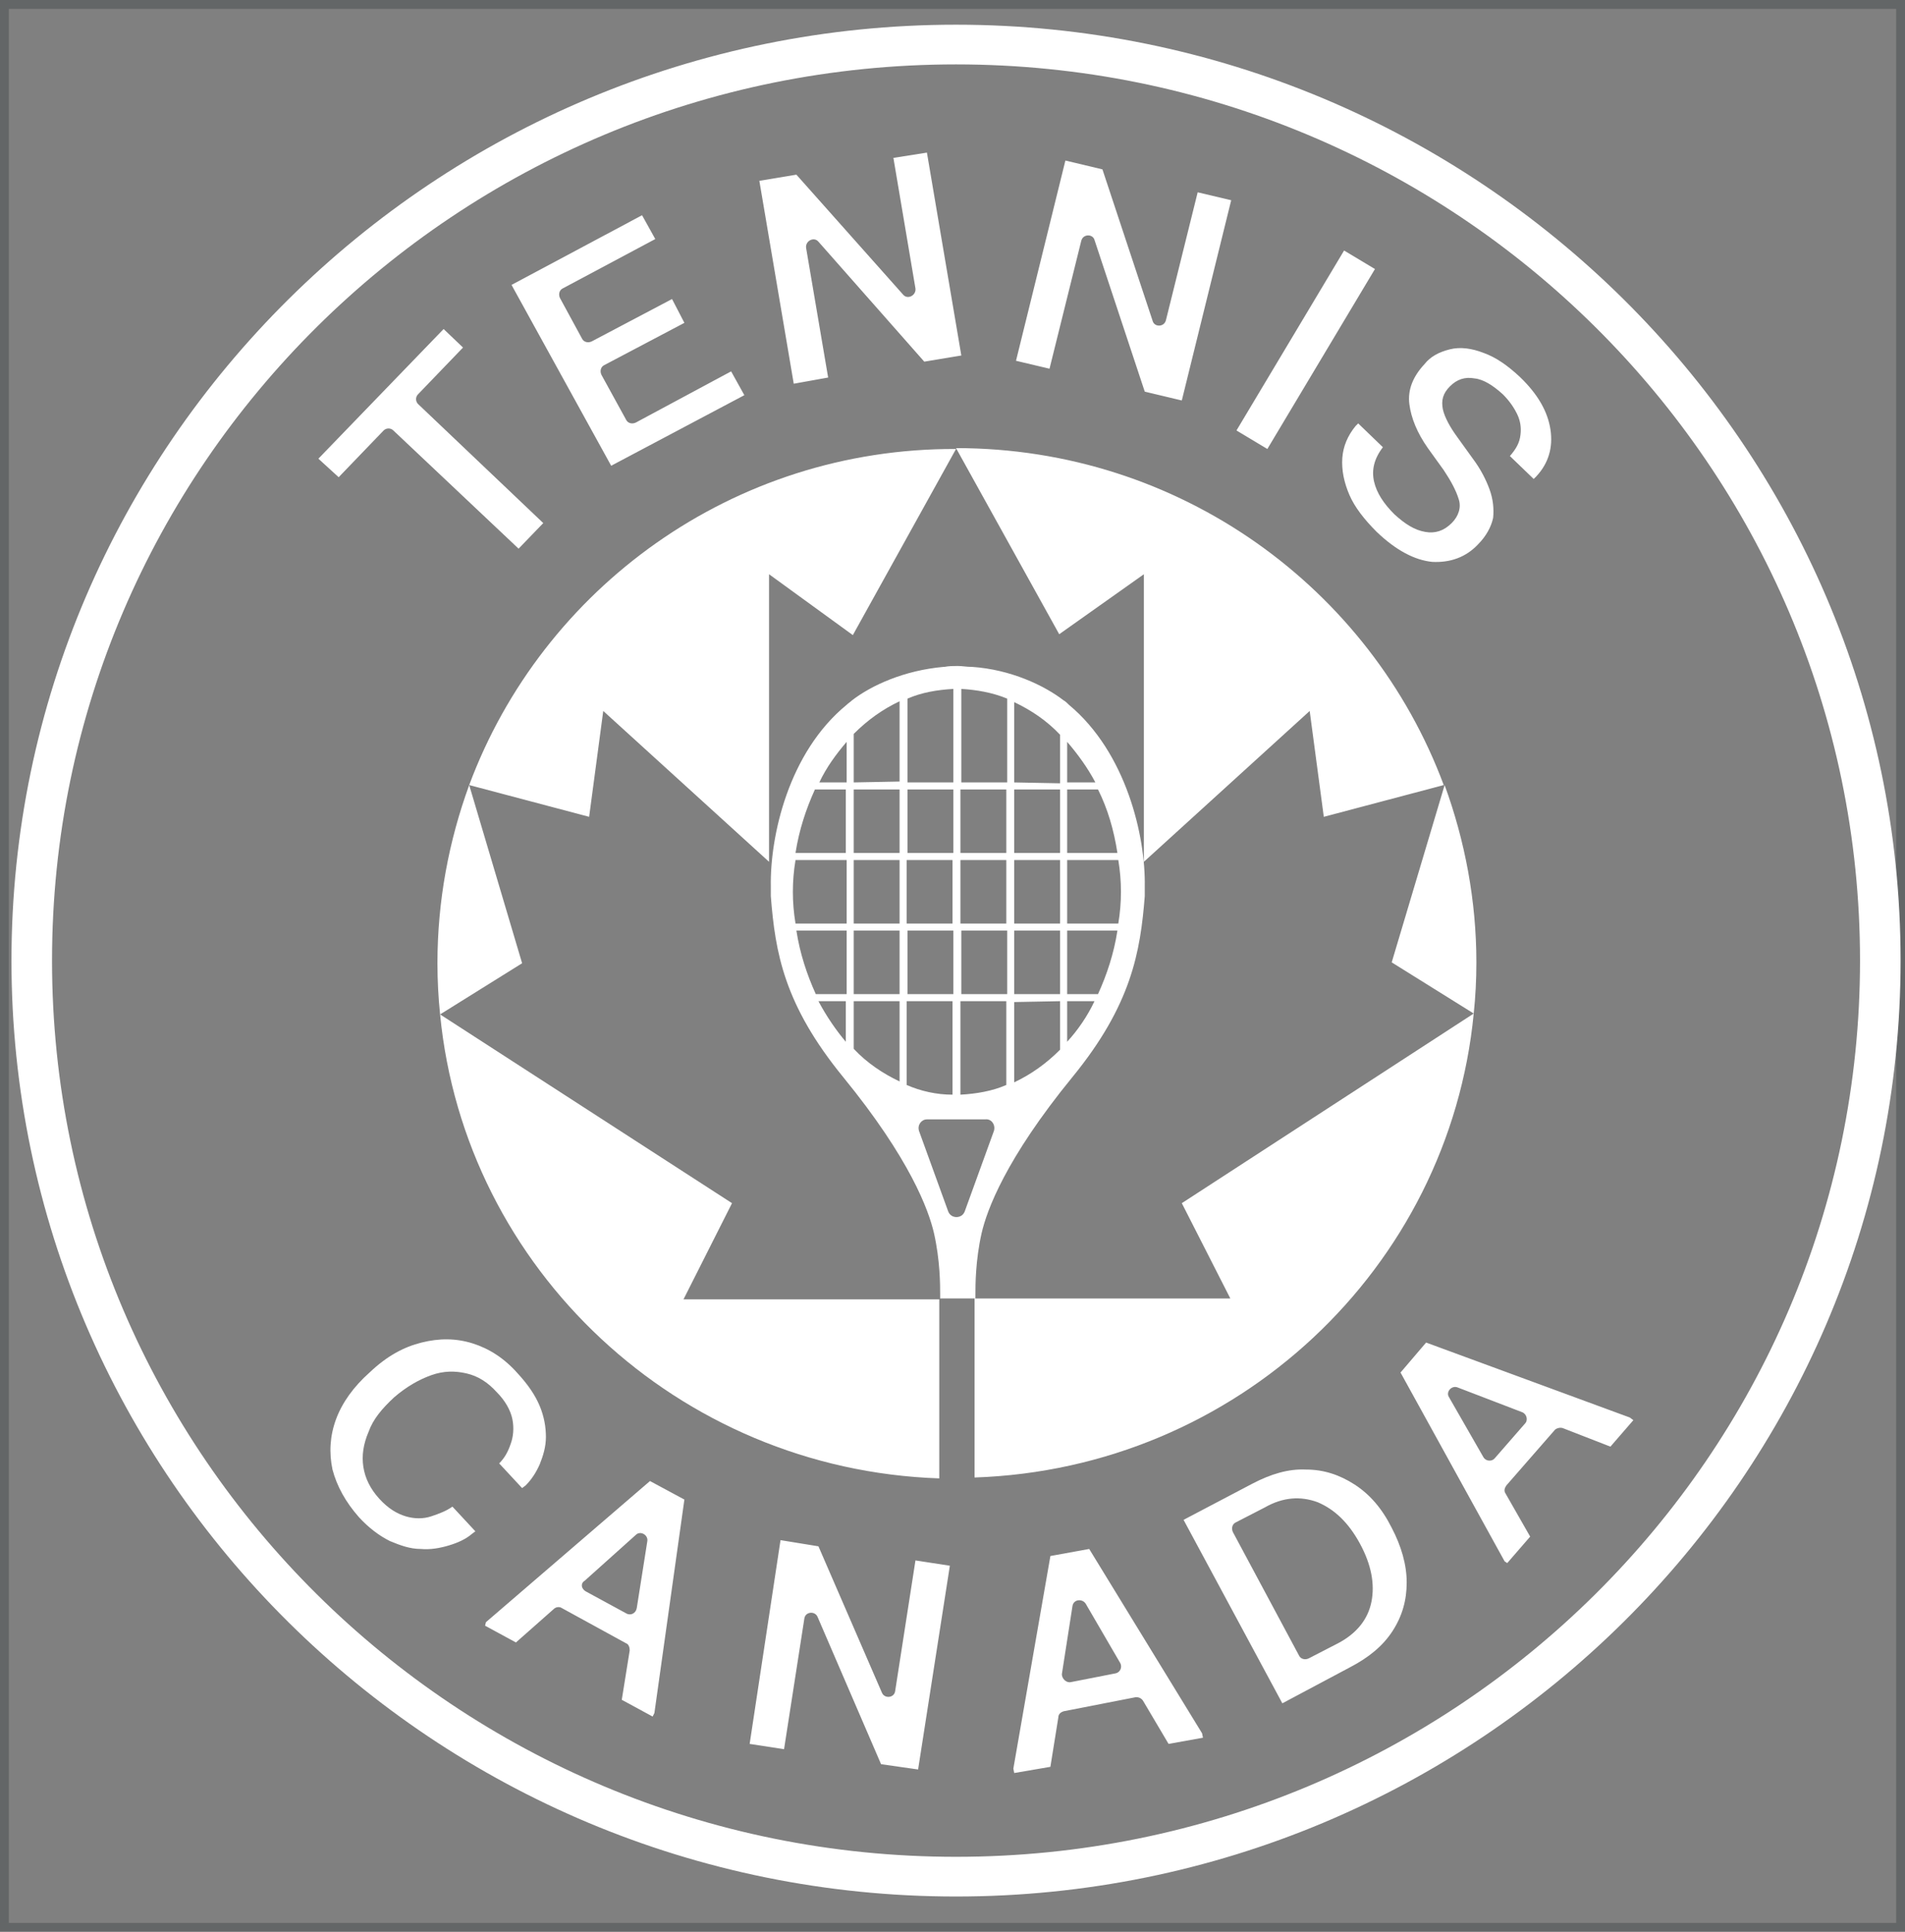
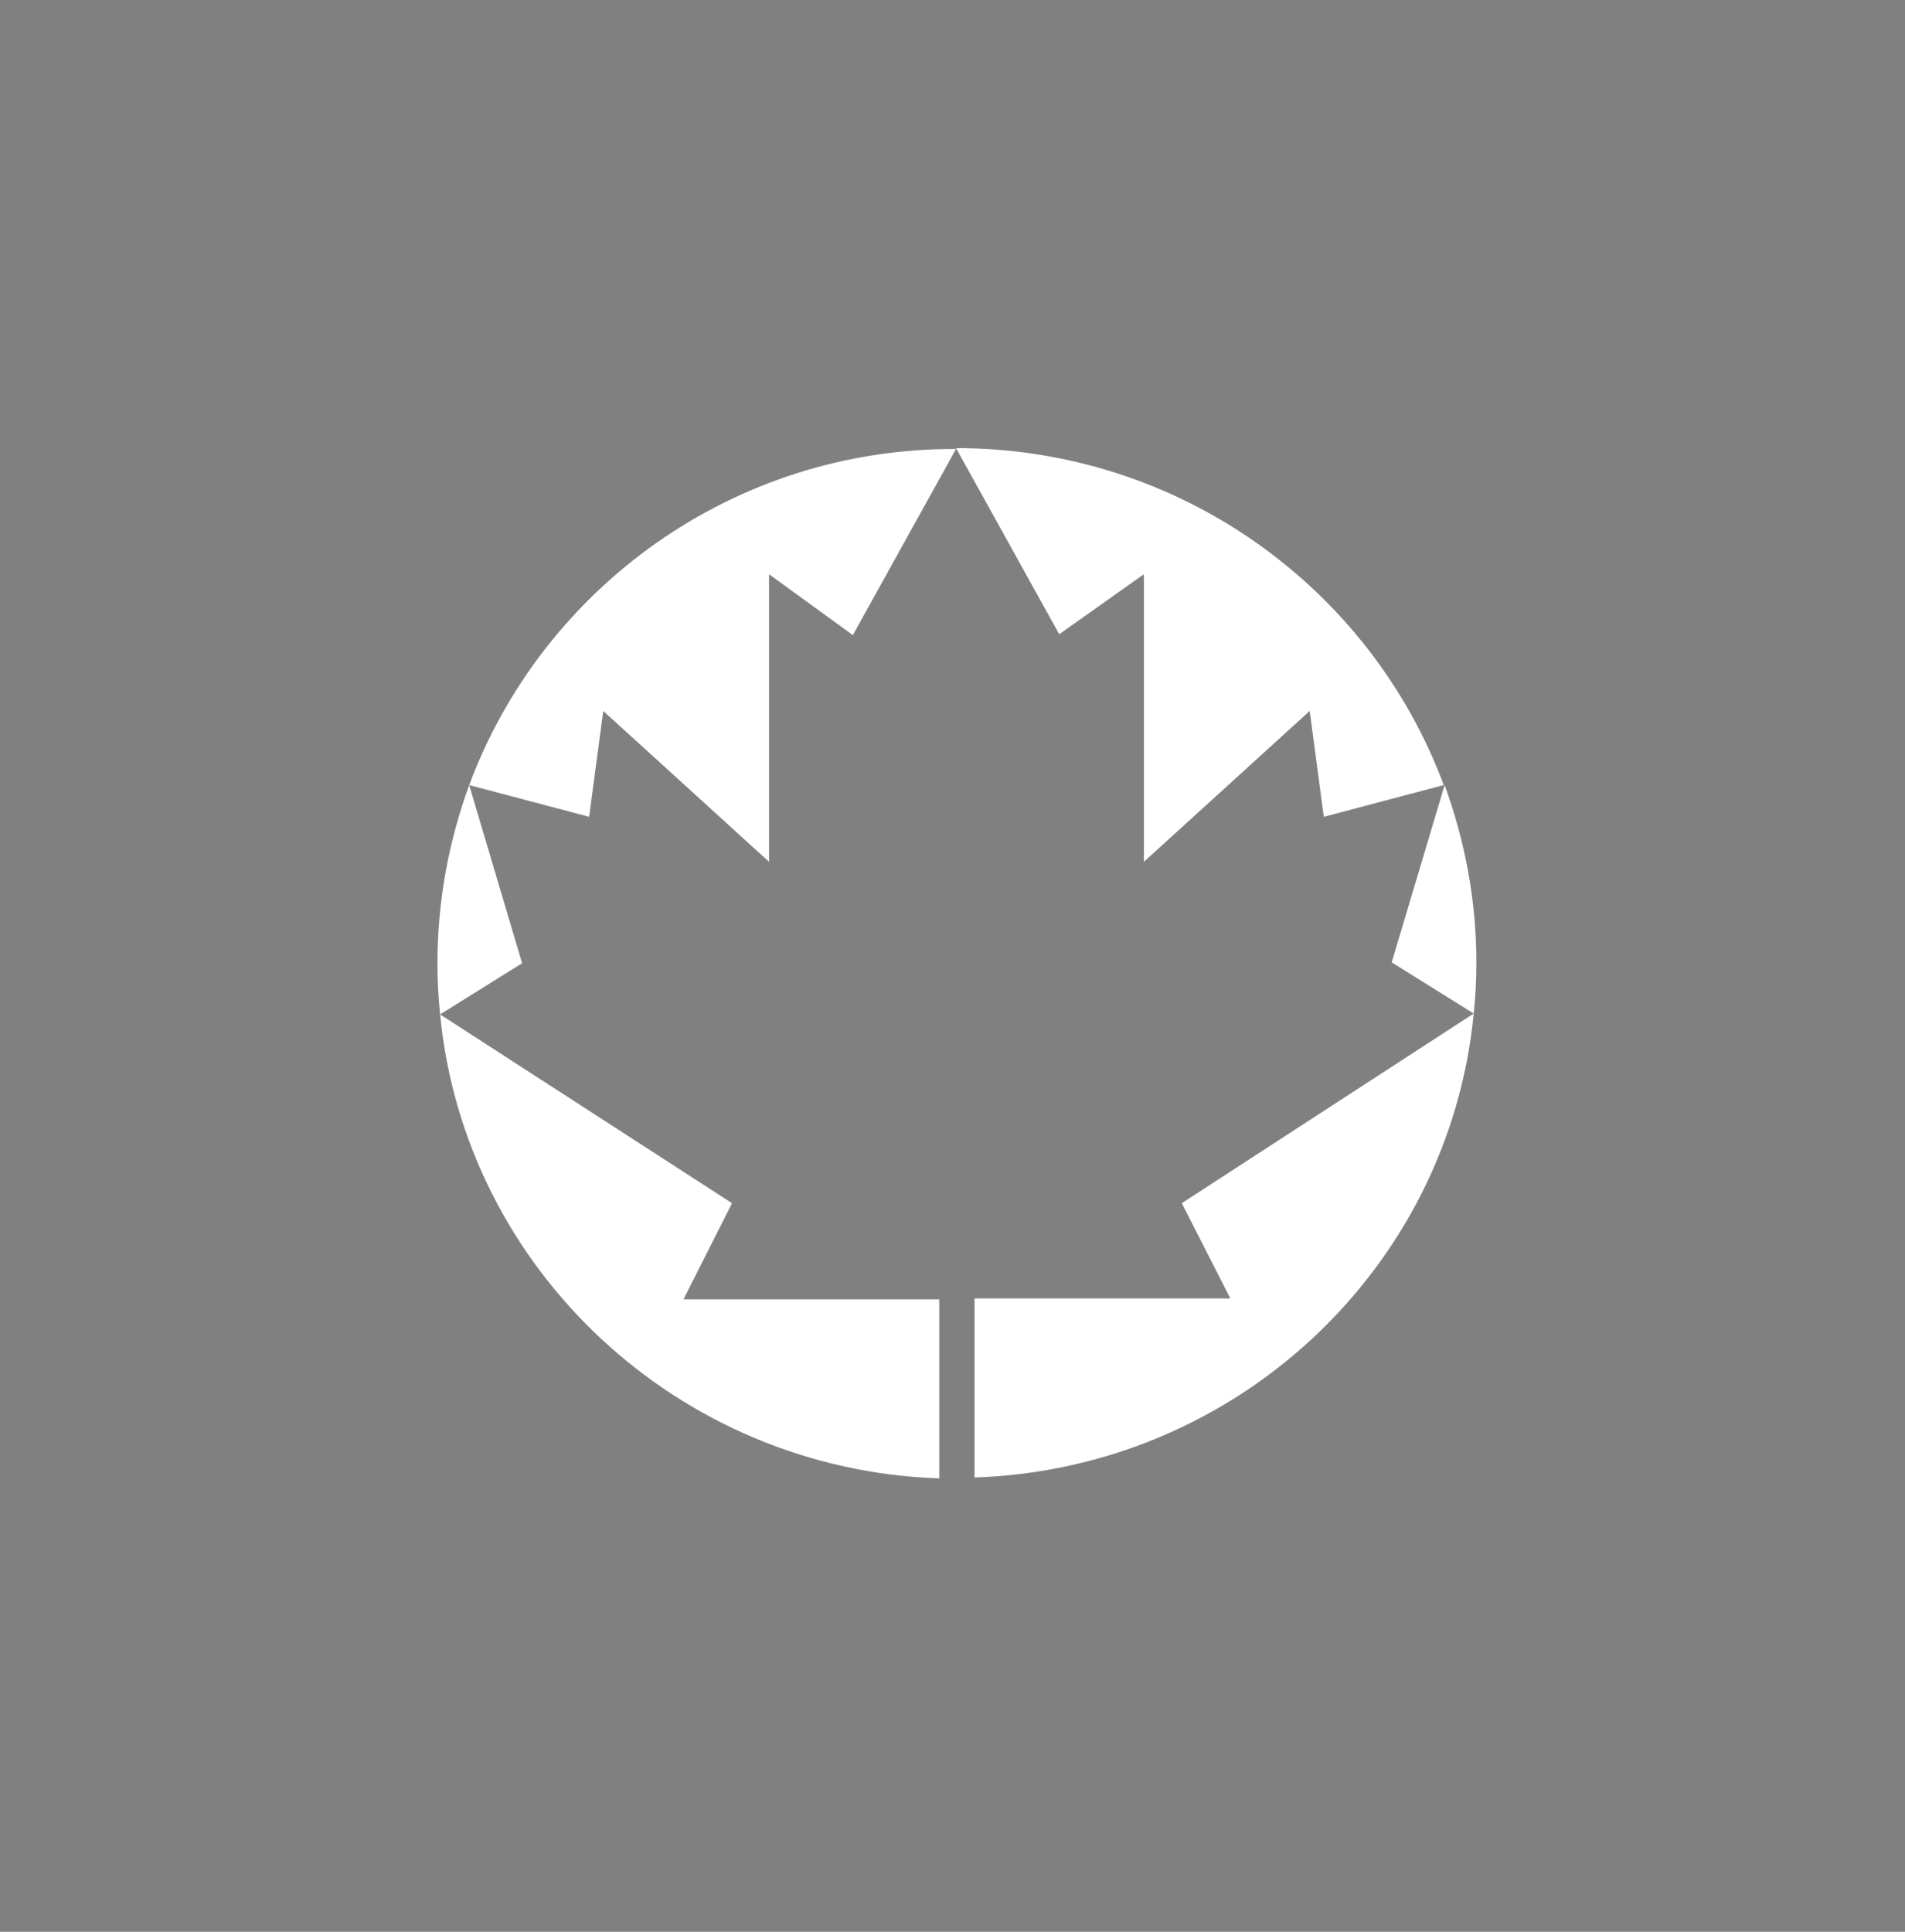
<svg xmlns="http://www.w3.org/2000/svg" width="216" height="219" fill="none">
  <rect width="100%" height="100%" fill="#808080" stroke="none" />
-   <path stroke="#21282C" stroke-opacity=".3" d="M.5.5h215v218H.5z" />
-   <path d="m163.8 89-6 20.1 9.3 5.8c.2-1.9.3-3.8.3-5.8 0-7-1.3-13.8-3.6-20.1Zm-34.1-23.9v32.6l18.8-17.1 1.6 12 13.6-3.6c-8.3-22.3-29.9-38.2-55.3-38.2l11.7 21.1 9.6-6.8ZM53.2 89c-2.3 6.3-3.6 13.1-3.6 20.2 0 1.9.1 3.9.3 5.8l9.3-5.8-6-20.2Zm0 0 13.6 3.6 1.6-12 18.8 17.1V65.1l9.5 6.9 11.7-21.1C83.1 50.8 61.5 66.7 53.2 89ZM83 136.4 49.9 115c2.8 28.9 27 51.6 56.6 52.6v-20.3h-29l5.5-10.9Zm56.5 10.8h-29v20.3c29.7-1 53.8-23.7 56.6-52.6L134 136.4l5.5 10.8Z" fill="#fff" />
-   <path d="M121.2 79.9c-.2-.2-.4-.4-.6-.5-2.2-1.7-6-3.5-10.4-3.8h-.1c-.5 0-1-.1-1.5-.1s-1 0-1.5.1h-.1c-4.5.4-8.2 2.1-10.4 3.8-.2.2-.4.3-.6.5-6.6 5.4-8.7 14.9-8.6 20.6v1.1c.5 6.4 1.5 12.3 8.2 20.5 7.6 9.3 9.7 15.1 10.3 17.7.7 3.1.7 5.9.7 6.9v.5h4v-.5c0-1 0-3.8.7-6.9.6-2.6 2.7-8.4 10.3-17.7 6.7-8.2 7.7-14.2 8.2-20.5v-1.1c.1-5.7-2.1-15.2-8.6-20.6Zm5.9 21.2c0 1.2-.1 2.4-.3 3.6H121v-7.2h5.8c.2 1.2.3 2.4.3 3.6Zm-37.2 0c0-1.2.1-2.4.3-3.6H96v7.2h-5.8c-.2-1.2-.3-2.4-.3-3.6Zm.3-4.4c.4-2.6 1.2-5 2.2-7.2h3.5v7.2h-5.7Zm5.8 8.8v7.2h-3.5c-1-2.2-1.8-4.6-2.2-7.2H96Zm12.9-8h5.2v7.2h-5.2v-7.2Zm5.3 15.2H109v-7.2h5.2v7.2Zm-5.3-23.2h5.2v7.2h-5.2v-7.2Zm-.8 23.2h-5.2v-7.2h5.2v7.2Zm-5.3-15.2h5.2v7.2h-5.2v-7.2Zm5.3-.8h-5.2v-7.2h5.2v7.2Zm-11.3.8h5.2v7.2h-5.2v-7.2Zm5.2 15.2h-5.2v-7.2h5.2v7.2Zm-5.2-23.2h5.2v7.2h-5.2v-7.2Zm0-.8v-5.5c1.6-1.6 3.3-2.8 5.2-3.7v9.1l-5.2.1Zm0 24.8h5.2v9.1c-1.9-.9-3.7-2.1-5.2-3.7v-5.4Zm6 0h5.2v10.6c-1.8 0-3.6-.4-5.2-1.1v-9.5Zm6.1 0h5.2v9.5c-1.6.7-3.4 1-5.2 1.1v-10.6Zm6.1-16h5.2v7.2H115v-7.2Zm5.2 15.2H115v-7.2h5.2v7.2ZM115 89.5h5.2v7.2H115v-7.2Zm0-.8v-9.1c1.9.9 3.7 2.1 5.2 3.7v5.5l-5.2-.1Zm5.2 24.8v5.5c-1.6 1.6-3.3 2.8-5.2 3.7v-9.1l5.2-.1Zm.8-24h3.5c1.1 2.2 1.8 4.6 2.2 7.2H121v-7.2Zm0 16h5.7c-.4 2.6-1.2 5-2.2 7.2H121v-7.2Zm3.2-16.8H121v-4.6c1.2 1.4 2.3 2.9 3.2 4.6Zm-10-9.5v9.5H109V78.1c1.7.1 3.5.4 5.2 1.1Zm-6.1-1.1v10.6h-5.2v-9.5c1.6-.7 3.4-1 5.2-1.1Zm-12.1 6v4.6h-3.1c.8-1.7 1.9-3.2 3.1-4.6Zm-3.2 29.4h3.1v4.6c-1.1-1.3-2.2-2.9-3.1-4.6Zm19.9 14.7-3.3 9.1c-.3.9-1.6.9-1.9 0l-3.3-9.1c-.2-.7.3-1.3.9-1.3h6.6c.7-.1 1.2.6 1 1.3Zm8.3-10.1v-4.6h3.1c-.8 1.7-1.9 3.3-3.1 4.6Zm-73.2 34.1c2-.5 3.9-.5 5.8.1s3.6 1.7 5.1 3.4c1.2 1.3 2 2.5 2.5 3.7.5 1.2.7 2.4.7 3.5s-.3 2.1-.7 3.1c-.4.9-.9 1.7-1.6 2.4l-.4.3-2.6-2.8c.6-.6 1-1.3 1.3-2.2.3-.8.4-1.8.2-2.8-.2-1-.8-2.1-1.8-3.1-1-1.1-2.1-1.8-3.4-2.1-1.3-.3-2.6-.3-4 .2s-2.8 1.3-4.2 2.5c-1.4 1.3-2.4 2.5-2.9 3.9-.6 1.4-.8 2.7-.6 4 .2 1.3.8 2.5 1.8 3.6s2 1.7 3 2c1 .3 2 .3 2.9 0 .9-.3 1.7-.6 2.4-1.1l2.6 2.8-.4.3c-.7.6-1.6 1-2.6 1.3-1 .3-2.1.5-3.2.4-1.2 0-2.3-.4-3.5-.9-1.2-.6-2.4-1.5-3.5-2.7-1.5-1.7-2.5-3.5-3-5.4-.4-1.9-.3-3.8.4-5.7.7-1.9 2-3.7 3.8-5.3 2-1.9 3.9-2.9 5.9-3.4Zm7.3 31.7 18.6-16 3.9 2.1-3.4 24.2-.2.4-3.5-1.9.9-5.6c0-.3-.1-.7-.4-.8l-7.3-4c-.3-.2-.7-.1-.9.1l-4.3 3.8-3.5-1.9.1-.4Zm11.3-3.5 4.6 2.5c.5.3 1.1 0 1.2-.6l1.2-7.6c.1-.7-.8-1.2-1.3-.7l-5.8 5.2c-.5.3-.4.9.1 1.2ZM99.9 200l4.2.6 3.6-23.1-3.9-.6-2.3 14.8c-.1.8-1.2.9-1.5.2l-7.2-16.6-4.3-.7-3.5 23.1 3.9.6 2.3-14.8c.1-.8 1.2-.9 1.5-.2l7.2 16.7Zm15 .5 4.2-24.1 4.4-.8 12.8 20.9.1.5-3.9.7-2.9-4.9c-.2-.3-.5-.4-.8-.4l-8.2 1.6c-.3.1-.6.3-.6.7l-.9 5.6-4.1.7-.1-.5Zm6.5-9.8 5.1-1c.5-.1.8-.7.5-1.2l-3.9-6.7c-.4-.6-1.4-.5-1.5.3l-1.2 7.7c0 .5.5 1 1 .9Zm20.6-22.5c2.1-1.1 4.1-1.7 6.1-1.6 2 0 3.8.6 5.5 1.7 1.7 1.1 3.1 2.7 4.2 4.9 1.1 2.1 1.7 4.2 1.7 6.2s-.5 3.8-1.6 5.5c-1.1 1.7-2.7 3-4.8 4.1l-7.7 4.1-11.2-20.8 7.8-4.1Zm5.3 19.5c.2.4.7.5 1.1.3l3.3-1.7c2.1-1.1 3.4-2.7 3.8-4.7.4-2 0-4.2-1.3-6.6-1.3-2.4-2.9-3.9-4.8-4.7-1.9-.7-3.9-.6-6 .6l-3.3 1.7c-.4.2-.5.7-.3 1.1l7.5 14Zm23.3-10.7-11.8-21.4 2.9-3.4 23.1 8.5.4.3-2.6 3-5.4-2.1c-.3-.1-.7 0-.9.2l-5.5 6.3c-.2.3-.3.6-.1.9l2.8 4.9-2.6 3-.3-.2Zm-1.1-11.7 3.4-3.9c.4-.4.2-1.1-.3-1.3l-7.3-2.8c-.7-.3-1.4.5-1 1.1l3.9 6.8c.3.5 1 .5 1.3.1ZM50.3 37.3l2.2 2.1-5.1 5.3c-.3.3-.3.8 0 1.1l14.2 13.5-2.8 2.9-14.2-13.4c-.3-.3-.8-.3-1.1 0l-5.1 5.3-2.3-2.1 14.2-14.7Zm22.5-12.9 1.5 2.7-10.5 5.6c-.4.2-.5.7-.3 1.1l2.5 4.6c.2.4.7.5 1.1.3l9.1-4.8 1.4 2.7-9.1 4.8c-.4.2-.5.7-.3 1.1l2.8 5.1c.2.4.7.5 1.1.3l10.8-5.8 1.5 2.7-15.1 8L58 32.3l14.8-7.9Zm28.5-6.5 3.8-.6 3.9 23-4.2.7-12-13.6c-.5-.6-1.5-.1-1.4.7l2.5 14.7-3.9.7-3.9-23 4.2-.7 12.1 13.6c.5.6 1.5.1 1.4-.7l-2.5-14.8Zm23.7 1.3-4.2-1-5.6 22.7 3.8.9 3.6-14.5c.2-.8 1.3-.8 1.5-.1l5.7 17.2 4.2 1 5.6-22.7-3.8-.9-3.6 14.5c-.2.8-1.3.8-1.5.1L125 19.2Zm27.4 9.2-12.2 20.4 3.5 2.1 12.2-20.4-3.5-2.1Zm12 11.2c1.2-.3 2.5-.1 3.8.4 1.4.5 2.7 1.4 4.1 2.7 2.1 2 3.2 4 3.5 6 .3 2-.2 3.8-1.6 5.3l-.3.3-2.7-2.6c.7-.8 1.1-1.5 1.2-2.4.1-.8 0-1.6-.4-2.4-.4-.8-.9-1.5-1.6-2.2-1.1-1-2.2-1.7-3.2-1.8-1.1-.2-2 .1-2.8.9-.8.8-1 1.6-.8 2.6.2.9.8 2 1.6 3.1L167 52c.9 1.2 1.5 2.4 1.9 3.5.4 1.1.5 2.2.4 3.2-.2 1-.8 2.1-1.7 3-1.4 1.5-3.2 2.1-5.2 2-2-.2-4.1-1.3-6.3-3.4-1.4-1.4-2.5-2.8-3.1-4.2-.6-1.4-.9-2.8-.8-4.2.1-1.3.6-2.5 1.5-3.6l.3-.3 2.8 2.7c-1 1.3-1.3 2.6-1 3.9.3 1.3 1.1 2.5 2.3 3.7 1.2 1.1 2.3 1.8 3.5 2 1.1.2 2.1-.1 3-1 .8-.8 1.1-1.8.8-2.7-.3-1-.9-2.1-1.7-3.3l-1.8-2.5c-1.2-1.7-1.9-3.4-2.1-5-.2-1.6.4-3.1 1.7-4.5.7-.9 1.7-1.4 2.9-1.7Z" fill="#fff" />
-   <path d="M108.4 7.3c56.6 0 102.5 45.5 102.5 101.6 0 56.1-45.9 101.6-102.5 101.6S5.9 165 5.9 108.9C5.9 52.8 51.8 7.3 108.4 7.3Zm0-4.5C49.4 2.8 1.3 50.4 1.3 108.9c0 58.5 48 106.1 107.1 106.1 59 0 107.1-47.6 107.1-106.1 0-58.5-48.1-106.1-107.1-106.1Z" fill="#fff" />
+   <path d="m163.8 89-6 20.1 9.3 5.8c.2-1.9.3-3.8.3-5.8 0-7-1.3-13.8-3.6-20.1Zm-34.1-23.9v32.6l18.8-17.1 1.6 12 13.6-3.6c-8.3-22.3-29.9-38.2-55.3-38.2l11.7 21.1 9.6-6.8ZM53.2 89c-2.3 6.3-3.6 13.1-3.6 20.2 0 1.9.1 3.9.3 5.8l9.3-5.8-6-20.2m0 0 13.6 3.6 1.6-12 18.8 17.1V65.1l9.5 6.9 11.7-21.1C83.1 50.8 61.5 66.7 53.2 89ZM83 136.4 49.9 115c2.8 28.9 27 51.6 56.6 52.6v-20.3h-29l5.5-10.9Zm56.5 10.8h-29v20.3c29.7-1 53.8-23.7 56.6-52.6L134 136.4l5.5 10.8Z" fill="#fff" />
</svg>